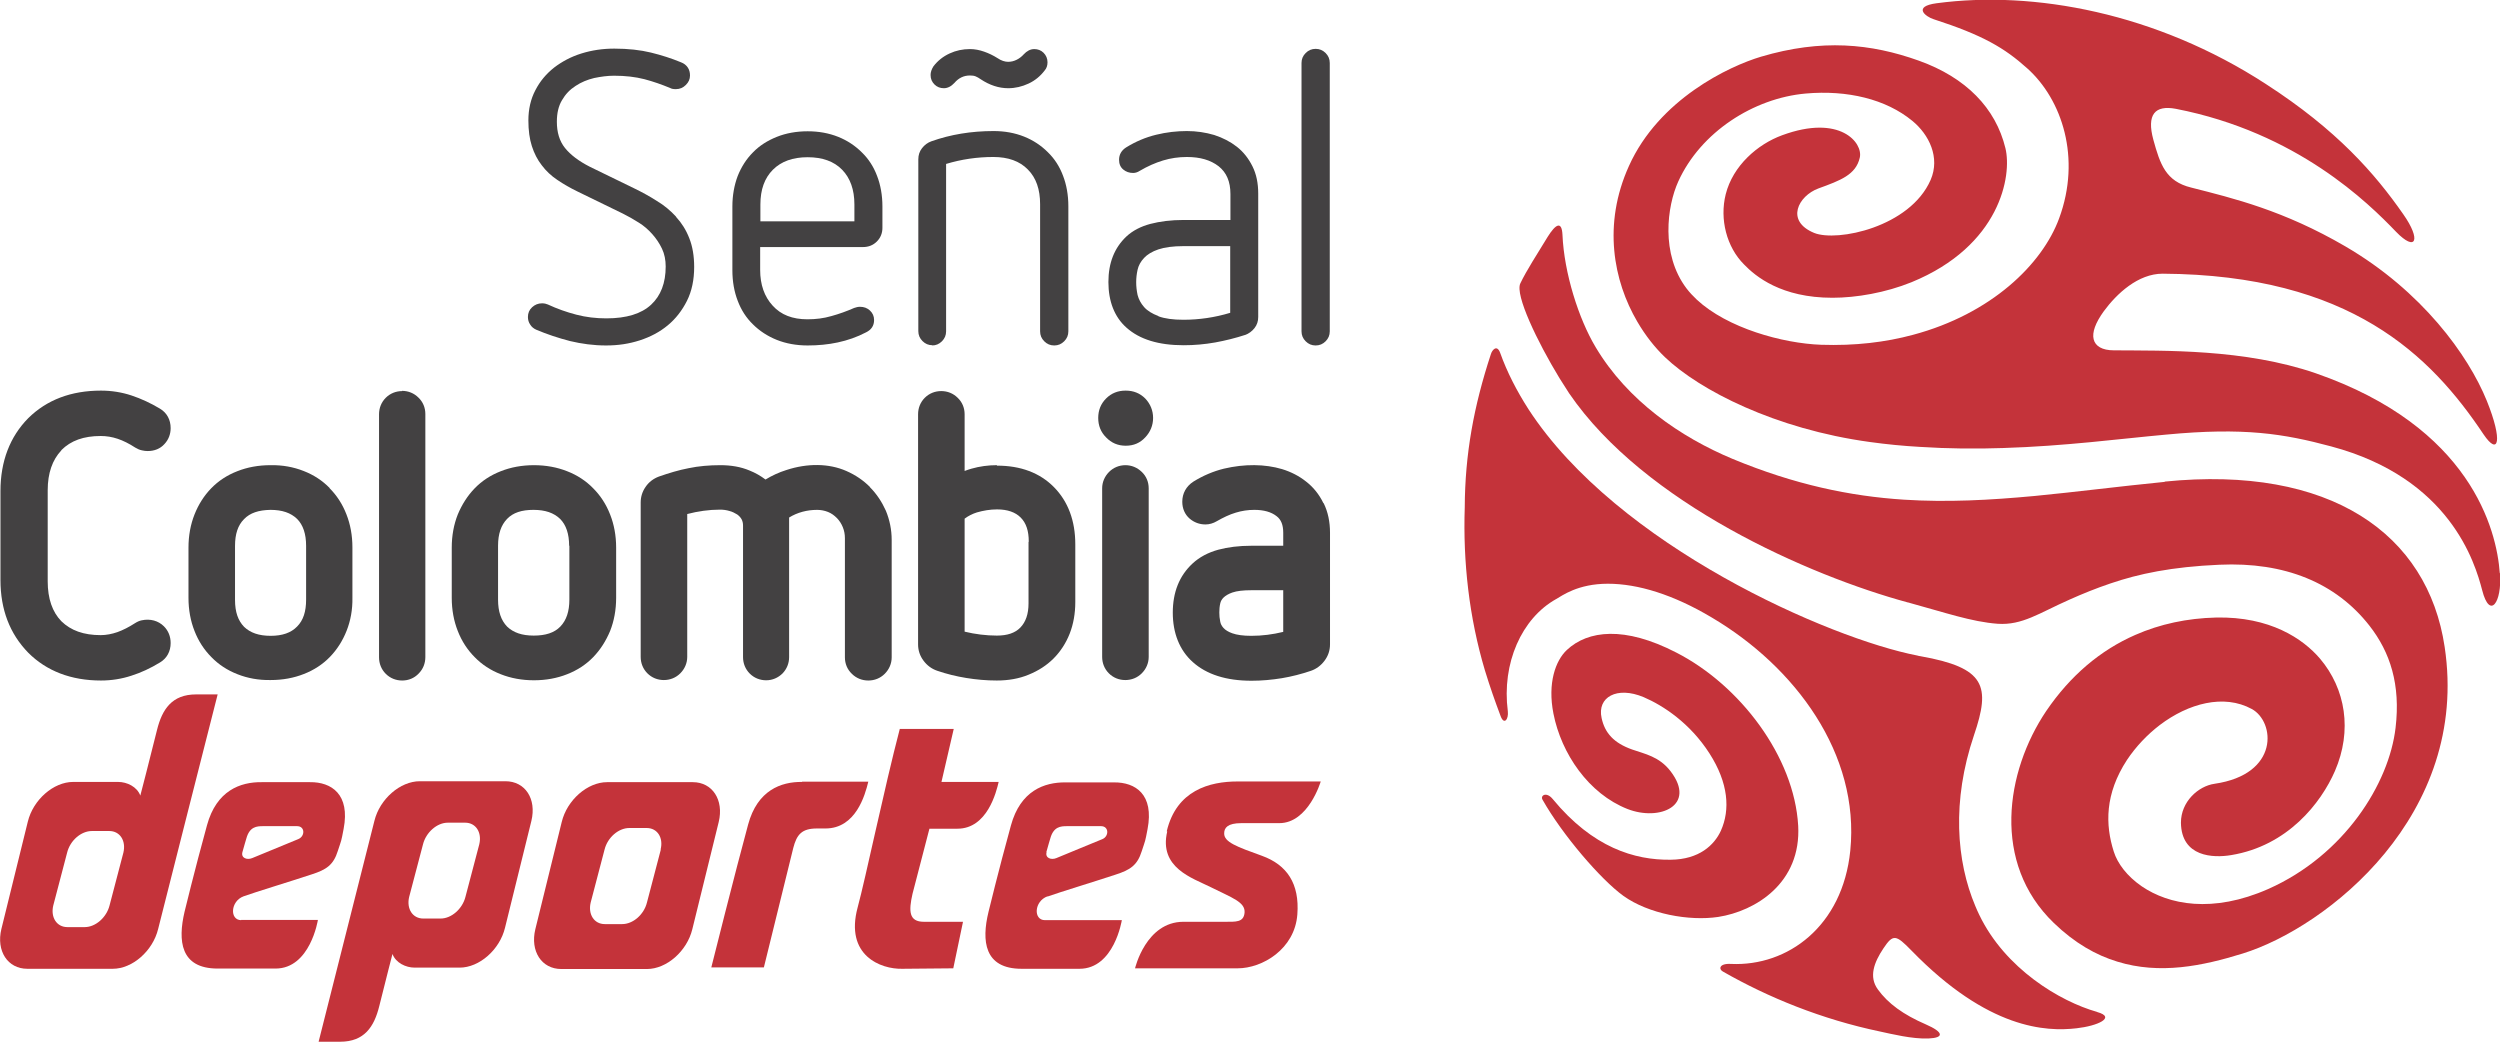
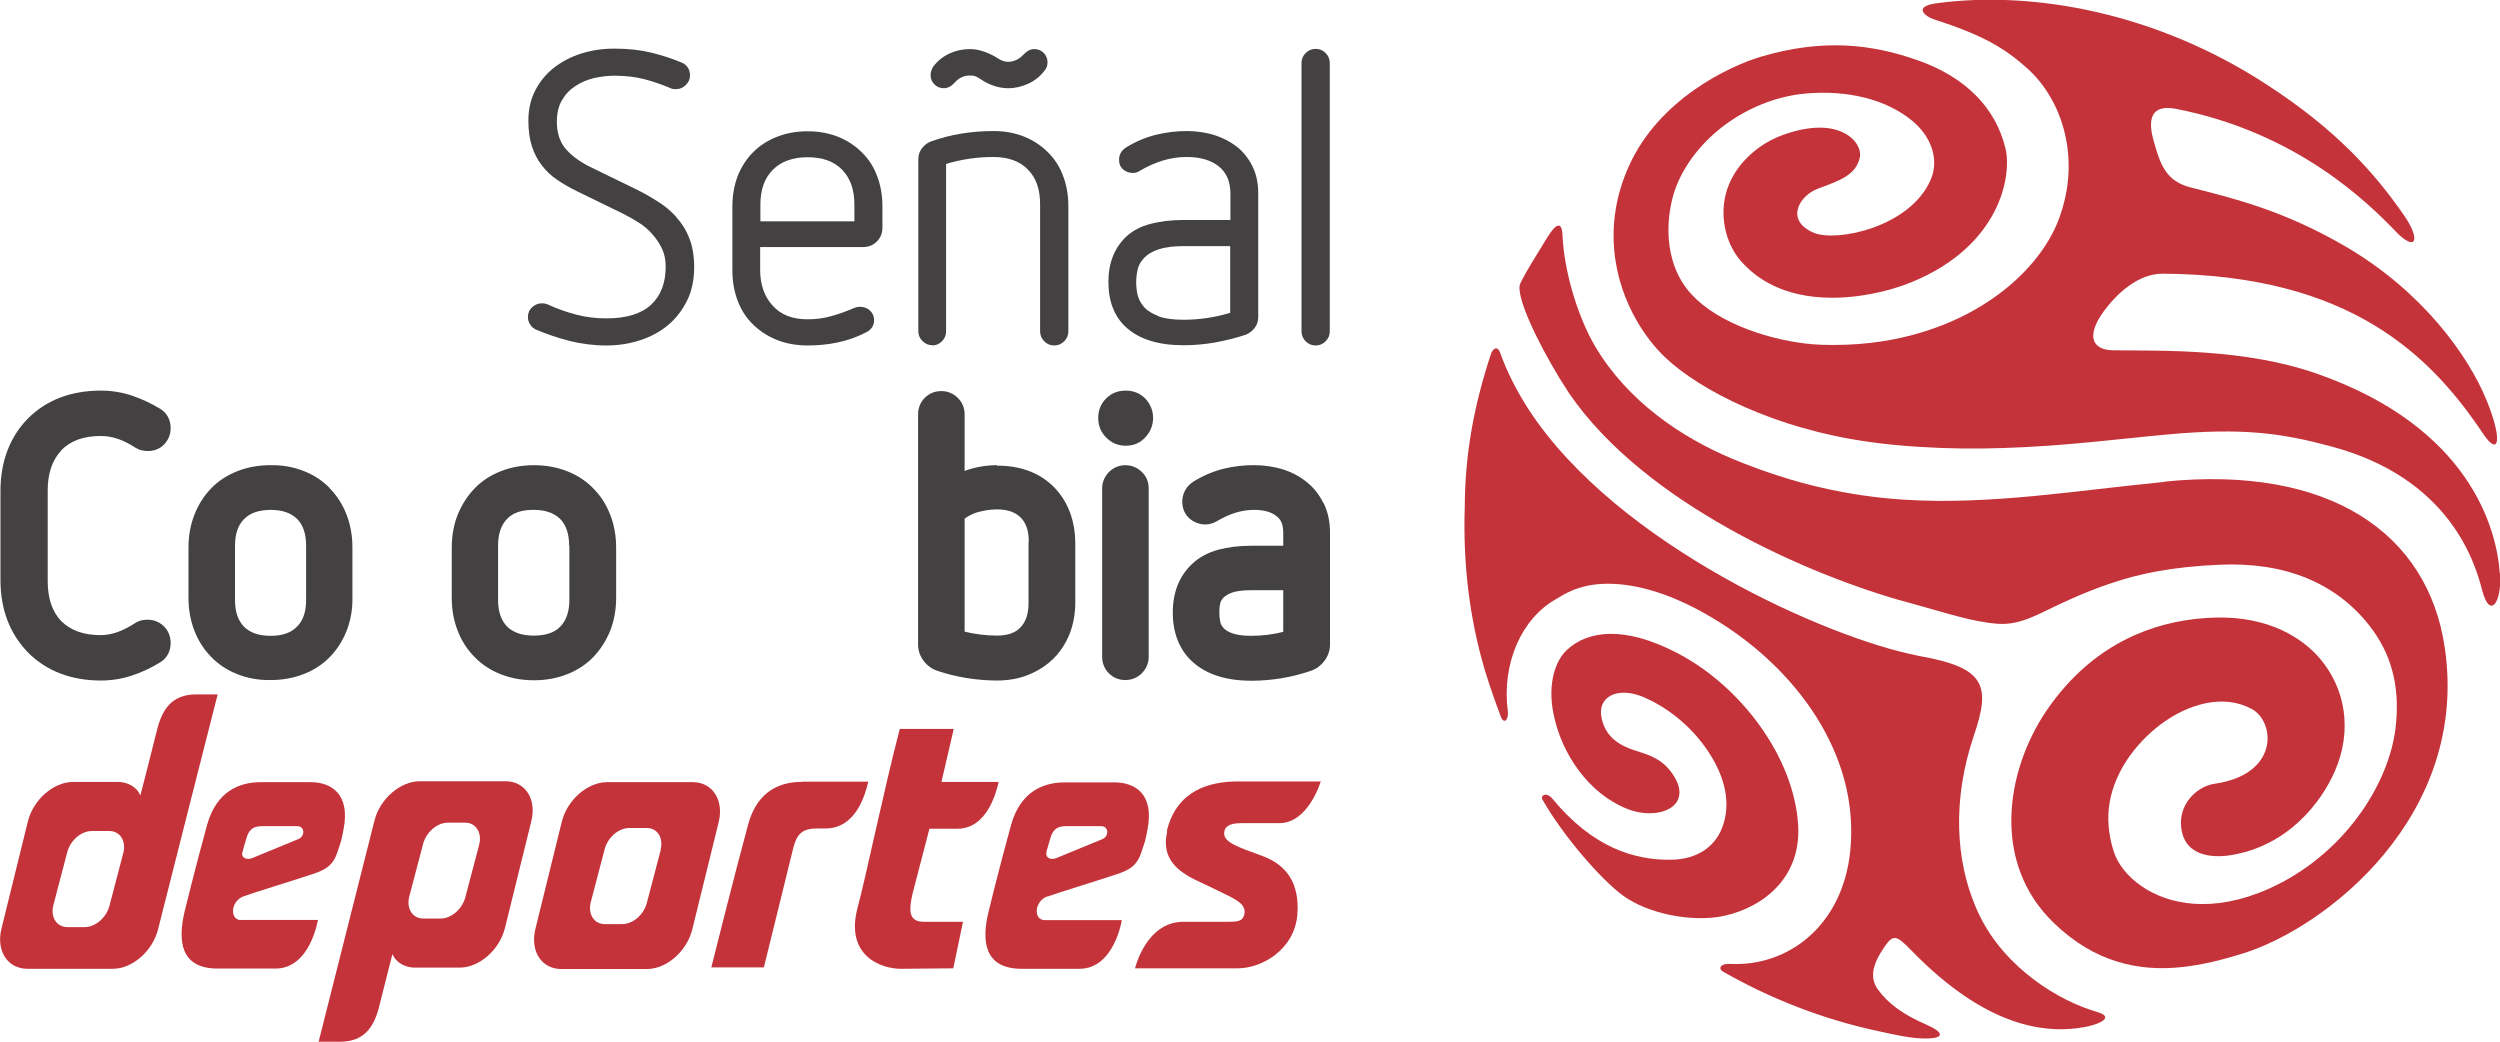
<svg xmlns="http://www.w3.org/2000/svg" id="Capa_2" viewBox="0 0 107.97 45">
  <defs>
    <style>.cls-1{fill:#434142;}.cls-1,.cls-2{stroke-width:0px;}.cls-2{fill:#c4333a;}</style>
  </defs>
  <g id="Capa_1-2">
    <path class="cls-2" d="M77.66,35.66c-.17-2.98-2.51-6.07-5.27-7.48-2.23-1.15-3.81-.96-4.72-.11-.49.46-.84,1.43-.58,2.75.34,1.73,1.52,3.46,3.2,4.12,1.39.54,2.99-.15,1.86-1.63-.49-.64-1.12-.75-1.66-.94-.79-.28-1.18-.71-1.32-1.36-.2-.9.66-1.39,1.82-.9.84.36,2,1.12,2.84,2.43.82,1.28.9,2.43.49,3.34-.28.61-.93,1.24-2.17,1.25-1.55.02-3.36-.52-5.09-2.62-.28-.34-.55-.15-.44.03.86,1.52,2.51,3.44,3.49,4.15,1.09.78,2.84,1.1,4.1.91,1.6-.25,3.59-1.46,3.45-3.95Z" />
    <path class="cls-2" d="M90.56,43.7c-1.59-.45-3.96-1.86-5.08-4.19-.06-.13-.12-.25-.17-.38-.82-1.94-1.02-4.53-.06-7.37.73-2.14.5-2.92-2.31-3.42-.04,0-.1-.02-.14-.03-3.76-.73-12.94-4.72-16.79-10.64-.5-.78-.92-1.59-1.22-2.43-.14-.38-.35-.12-.4.05-.74,2.25-1.12,4.32-1.13,6.62-.08,2.36.19,4.76.87,7.04.23.75.44,1.34.68,1.98.15.4.35.13.31-.21-.27-2.08.6-4.02,2.09-4.85.25-.14.93-.66,2.23-.66s2.83.47,4.49,1.46c3.6,2.13,6.4,5.89,5.98,10.07-.33,3.26-2.7,5-5.15,4.89-.52-.03-.54.23-.35.33,1.96,1.12,4.26,2.06,6.79,2.59.47.1,1.39.33,2.09.3.68-.03.66-.27-.12-.61-.97-.42-1.63-.9-2.07-1.51-.4-.55-.16-1.17.24-1.77.42-.63.54-.6,1.22.1,3.31,3.4,5.81,3.5,7.12,3.35.91-.1,1.72-.47.9-.7Z" />
    <path class="cls-2" d="M93.5,20.81c-2.02.2-3.86.44-5.63.61-1.93.18-3.77.28-5.64.16-2.33-.15-4.72-.65-7.4-1.76-2.25-.94-4.54-2.51-5.92-4.83-.73-1.22-1.36-3.2-1.43-4.85-.03-.61-.29-.47-.64.09-.45.74-.92,1.46-1.18,2.01-.24.49.74,2.53,1.69,4.09.14.22.28.44.42.66,3.25,4.75,10.36,7.87,14.63,9.03.03,0,.05.01.08.02,1.47.4,2.68.82,3.8.9,1.06.07,1.78-.46,3.09-1.04.58-.26,1.15-.49,1.77-.7,1.23-.42,2.65-.72,4.71-.81,2.83-.13,5.03.78,6.48,2.63.9,1.15,1.35,2.55,1.13,4.41-.28,2.41-2.21,5.5-5.49,6.96-2.42,1.07-4.31.68-5.47-.11-.64-.44-1.05-.99-1.21-1.5-.37-1.16-.39-2.49.57-3.96.38-.57.87-1.09,1.42-1.51,1.23-.93,2.76-1.35,3.97-.69,1.01.55,1.21,2.82-1.61,3.23-.7.1-1.45.77-1.45,1.68.02,1.49,1.4,1.53,2.17,1.4,2.44-.4,3.88-2.25,4.48-3.63.76-1.75.46-3.55-.64-4.85-.74-.87-2.17-1.83-4.49-1.78-1.25.03-2.42.28-3.49.75-1.51.66-2.81,1.76-3.85,3.29-1.76,2.62-2.36,6.56.33,9.15.9.87,1.82,1.39,2.74,1.67,1.84.57,3.68.19,5.42-.35,3.64-1.13,9.81-5.99,8.72-13.24-.73-4.89-4.94-7.86-12.1-7.14Z" />
    <path class="cls-2" d="M107.96,24.75c-.13-1.87-1.26-6.31-7.95-8.63-3.08-1.06-6.55-.97-8.72-.99-.5,0-.8-.18-.87-.48-.07-.29.07-.7.44-1.21.56-.76,1.48-1.62,2.54-1.62,8.11.05,11.59,3.54,13.86,6.94.65.96.84.28.14-1.45-.8-1.97-2.8-4.74-6.11-6.67-2.66-1.55-4.81-2.07-6.66-2.54-1.1-.27-1.34-1.01-1.63-2.06-.3-1.1.07-1.51.97-1.34,5.24,1.02,8.32,4.07,9.51,5.31.86.89,1.1.36.31-.76-1.22-1.75-2.85-3.63-5.93-5.62-4.74-3.08-10.04-4.05-14.22-3.49-1.05.14-.48.58-.13.69,2.13.69,3.06,1.24,4.04,2.12,1.51,1.35,2.34,3.88,1.38,6.48-.73,1.99-2.94,4.13-6.31,5.03-1.18.32-2.51.48-3.97.43-1.66-.06-4.05-.72-5.37-1.95-.16-.15-.31-.31-.44-.48-1.13-1.49-.84-3.56-.36-4.62.97-2.14,3.26-3.6,5.5-3.8,1.8-.16,3.47.24,4.61,1.18.72.59,1.21,1.58.79,2.55-.89,2.04-4.04,2.69-5.03,2.29-1.26-.52-.68-1.6.18-1.92.96-.35,1.62-.59,1.79-1.33.15-.64-.85-1.89-3.35-.97-1.07.39-2.13,1.32-2.44,2.55-.27,1.08.04,2.28.79,3.03.5.52,1.61,1.44,3.82,1.44,1.03,0,2.3-.22,3.41-.67,3.84-1.57,4.35-4.61,4.06-5.79-.42-1.73-1.7-3.05-3.74-3.78-2.07-.74-4.19-.95-6.82-.17-1.37.41-4.4,1.83-5.7,4.72-1.14,2.52-.67,4.96.36,6.72.35.6.76,1.12,1.2,1.54,1.49,1.42,4.75,3.1,8.85,3.66.72.1,1.44.17,2.15.21,1.24.08,2.44.09,3.59.05,2.66-.08,5.06-.4,7.05-.58,3.37-.32,5.08-.04,7.13.51,5.13,1.37,6.21,5.02,6.52,6.21.33,1.29.86.53.77-.73Z" />
    <path class="cls-2" d="M50.41,35.91c-.37,1.57,1.09,2.01,1.87,2.4.94.47,1.51.65,1.47,1.11-.04.42-.38.39-.86.39h-1.78c-1.62,0-2.09,2.01-2.09,2.01h4.43c1.07,0,2.47-.83,2.58-2.33.1-1.33-.45-2.14-1.53-2.53-1.08-.39-1.64-.59-1.63-.97,0-.24.15-.44.74-.44h1.64c1.26,0,1.79-1.8,1.79-1.8h-3.59c-1.21,0-2.64.38-3.06,2.15Z" />
    <path class="cls-2" d="M34.64,33.77c-.91-.01-1.93.36-2.33,1.84-.53,1.94-1.59,6.17-1.59,6.17h2.27l1.27-5.16c.15-.58.37-.84,1.02-.84h.37c1.31,0,1.71-1.44,1.85-2.02h-2.86Z" />
    <path class="cls-2" d="M40.14,35.79h1.21c1.29,0,1.68-1.59,1.78-2.02h-2.47l.53-2.29h-2.33c-.67,2.56-1.47,6.42-1.82,7.71-.56,2.08,1,2.67,1.92,2.65l2.21-.02.42-2.01s-.71,0-1.69,0c-.65,0-.66-.46-.49-1.21l.73-2.81Z" />
    <path class="cls-2" d="M45.24,38.72c.53-.19,1.95-.62,2.95-.95.62-.2.93-.4,1.12-1.01.16-.49.14-.37.25-.95.29-1.5-.52-2.03-1.45-2.02h-2.09c-.92-.01-1.95.36-2.36,1.86-.54,1.96-.97,3.74-.97,3.74-.3,1.24-.19,2.45,1.43,2.45h2.5c1.5,0,1.83-2.1,1.83-2.1h-3.32c-.51,0-.47-.82.11-1.03ZM45.19,36.8c.05-.19.17-.59.17-.59.14-.51.45-.53.72-.53h1.47c.35,0,.35.44.06.56-.28.11-1.69.7-1.99.82-.22.09-.49,0-.42-.26Z" />
    <path class="cls-2" d="M29.92,33.78h-3.7c-.85,0-1.73.77-1.96,1.72l-1.14,4.63c-.23.95.27,1.72,1.12,1.72h3.7c.85,0,1.73-.77,1.96-1.72l1.14-4.63c.23-.95-.27-1.72-1.12-1.72ZM28.54,36.69l-.6,2.29c-.13.52-.6.93-1.07.93h-.75c-.46,0-.73-.42-.61-.93l.6-2.29c.13-.52.6-.93,1.07-.93h.75c.46,0,.73.42.6.93Z" />
    <path class="cls-2" d="M8.47,29.99c-1.05,0-1.47.65-1.69,1.54-.29,1.18-.72,2.83-.72,2.83-.14-.38-.57-.59-.96-.59h-1.94c-.85,0-1.73.77-1.96,1.72L.06,40.12c-.23.95.27,1.72,1.12,1.72h3.69c.85,0,1.73-.77,1.96-1.72,0,0,2.51-9.92,2.57-10.13h-.93ZM5.33,36.82l-.6,2.29c-.13.51-.6.93-1.07.93h-.75c-.46,0-.73-.42-.61-.93l.6-2.29c.13-.52.6-.93,1.07-.93h.75c.46,0,.73.42.61.93Z" />
    <path class="cls-2" d="M21.83,33.74h-3.7c-.85,0-1.73.77-1.96,1.71,0,0-2.36,9.33-2.41,9.54h.93c1.05,0,1.47-.65,1.69-1.54.29-1.17.57-2.25.57-2.25.14.38.57.59.96.59h1.94c.85,0,1.73-.77,1.96-1.72l1.14-4.62c.23-.95-.27-1.71-1.12-1.71ZM20.7,36.46l-.6,2.28c-.13.51-.6.93-1.07.93h-.75c-.46,0-.73-.42-.61-.93l.6-2.28c.13-.51.6-.93,1.07-.93h.75c.46,0,.73.42.61.93Z" />
    <path class="cls-2" d="M10.42,39.74c-.51,0-.47-.82.1-1.03.53-.19,1.95-.62,2.95-.95.62-.2.93-.4,1.12-1.01.16-.49.14-.37.25-.95.29-1.5-.53-2.03-1.45-2.02h-2.09c-.92-.01-1.95.36-2.36,1.86-.54,1.96-.97,3.74-.97,3.74-.29,1.24-.19,2.45,1.43,2.45h2.5c1.5,0,1.83-2.1,1.83-2.1h-3.32ZM10.47,36.8c.05-.19.17-.59.17-.59.14-.51.45-.53.72-.53h1.47c.35,0,.35.44.05.56-.27.11-1.69.7-1.99.82-.22.09-.49,0-.42-.26Z" />
    <path class="cls-1" d="M29.2,9.36c-.24-.26-.51-.49-.83-.68-.31-.2-.64-.38-.97-.54l-1.93-.94c-.47-.24-.83-.51-1.07-.81-.24-.3-.35-.68-.35-1.13,0-.37.07-.68.22-.93.15-.26.34-.46.59-.62.24-.16.51-.27.8-.34.29-.06.58-.1.86-.1.49,0,.92.05,1.31.15.38.1.75.23,1.11.38.07.04.15.05.25.05.17,0,.31-.06.43-.18.12-.12.18-.25.18-.41,0-.13-.03-.25-.1-.35-.07-.1-.16-.17-.29-.22-.41-.17-.85-.31-1.3-.42-.45-.11-.98-.17-1.58-.17-.5,0-.97.07-1.42.21-.45.14-.84.35-1.18.61-.34.27-.61.59-.81.98-.2.38-.3.82-.3,1.3,0,.43.05.8.15,1.11.1.31.24.59.43.83.18.24.4.45.67.63.26.18.56.35.89.51l1.93.94c.24.12.47.25.69.39.23.14.42.31.59.5.17.19.31.4.42.63.11.23.16.49.16.77,0,.71-.21,1.26-.63,1.65-.42.39-1.06.59-1.93.59-.45,0-.88-.05-1.3-.16-.42-.11-.82-.25-1.23-.44-.07-.03-.15-.05-.25-.05-.17,0-.31.06-.43.17-.12.11-.18.25-.18.42,0,.12.03.23.1.33.06.1.15.17.26.22.47.2.96.36,1.46.49.5.12,1.02.19,1.55.19s.99-.07,1.46-.22c.46-.15.86-.36,1.21-.65.34-.28.62-.64.83-1.06.21-.42.31-.91.31-1.46,0-.47-.07-.89-.21-1.24-.14-.36-.33-.66-.57-.92Z" />
    <path class="cls-1" d="M37.22,6.58c-.28-.28-.62-.51-1.02-.67-.4-.16-.84-.24-1.32-.24s-.93.08-1.33.24c-.4.16-.75.38-1.03.67-.28.28-.5.62-.66,1.02-.15.4-.23.84-.23,1.32v2.75c0,.49.08.93.23,1.32.15.4.37.74.66,1.02.28.28.63.51,1.03.67.4.16.85.24,1.33.24.45,0,.88-.04,1.3-.13.42-.09.83-.23,1.23-.44.22-.11.34-.28.34-.53,0-.16-.06-.3-.18-.41-.12-.11-.26-.16-.43-.16-.08,0-.17.02-.25.05-.32.14-.65.26-.98.35-.34.1-.68.14-1.04.14-.64,0-1.14-.19-1.5-.59-.36-.39-.54-.91-.54-1.54v-.99h4.44c.24,0,.44-.08.6-.24.16-.16.24-.36.24-.59v-.92c0-.49-.08-.93-.23-1.32-.15-.4-.37-.74-.66-1.02ZM36.9,9.56h-4.06v-.73c0-.64.18-1.14.54-1.5.36-.36.86-.54,1.5-.54s1.14.18,1.49.54c.35.36.53.86.53,1.5v.73Z" />
    <path class="cls-1" d="M40.76,3.81c.17,0,.32-.08.46-.23.18-.21.4-.32.67-.32.1,0,.18.01.25.04.07.03.14.07.21.12.39.26.79.39,1.19.39.31,0,.6-.07.88-.2.28-.13.51-.32.7-.57.08-.09.12-.21.12-.35,0-.16-.06-.3-.17-.41s-.25-.16-.4-.16c-.17,0-.32.08-.46.23-.08.09-.18.17-.3.23-.12.06-.24.09-.37.09-.14,0-.3-.05-.46-.16-.19-.12-.38-.21-.58-.28-.2-.07-.4-.11-.61-.11-.31,0-.6.06-.88.19s-.51.31-.7.56c-.08.13-.12.25-.12.37,0,.17.06.3.17.41.11.11.25.16.4.16Z" />
    <path class="cls-1" d="M40.25,14.92c.17,0,.31-.06.43-.18.12-.12.18-.26.18-.43v-7.23c.66-.2,1.34-.3,2.04-.3.64,0,1.14.18,1.49.54.36.36.53.86.53,1.5v5.49c0,.17.06.31.18.43.12.12.26.18.43.18s.31-.06.43-.18c.12-.12.18-.26.18-.43v-5.4c0-.49-.08-.93-.23-1.32-.15-.4-.37-.74-.66-1.02-.28-.28-.62-.51-1.02-.67-.4-.16-.84-.24-1.32-.24-.97,0-1.86.15-2.68.44-.17.06-.3.16-.41.3-.11.14-.16.3-.16.48v7.42c0,.17.06.31.18.43.12.12.26.18.43.18Z" />
    <path class="cls-1" d="M53.77,14.47c.16-.06.3-.16.41-.3.11-.14.16-.3.16-.48v-5.33c0-.45-.08-.84-.25-1.18-.17-.34-.39-.62-.67-.84-.28-.22-.61-.39-.98-.51-.37-.11-.77-.17-1.18-.17-.44,0-.88.05-1.33.16-.45.11-.88.29-1.3.55-.2.13-.3.31-.3.53,0,.18.06.32.18.42.12.1.26.15.43.15.09,0,.19-.03.28-.09.34-.2.68-.35,1.01-.45.33-.1.67-.15,1.03-.15.57,0,1.02.13,1.37.4.34.27.51.66.51,1.2v1.12h-2.02c-.54,0-1.02.06-1.44.17-.41.11-.76.29-1.03.54-.52.49-.78,1.14-.78,1.97s.26,1.51.78,1.97c.57.51,1.39.76,2.47.76.46,0,.91-.04,1.36-.12.44-.08.88-.19,1.31-.33ZM50.03,13.65c-.27-.1-.48-.23-.62-.39-.14-.16-.23-.33-.28-.52-.04-.19-.06-.37-.06-.55s.02-.36.06-.54c.04-.18.13-.35.28-.51.14-.15.35-.28.62-.37.27-.09.63-.14,1.08-.14h2.02v2.88c-.66.2-1.34.3-2.02.3-.45,0-.81-.05-1.08-.15Z" />
    <path class="cls-1" d="M56.82,14.92c.17,0,.31-.06.43-.18.12-.12.18-.26.18-.43V2.72c0-.17-.06-.31-.18-.43-.12-.12-.26-.18-.43-.18s-.31.06-.43.18c-.12.12-.18.26-.18.43v11.59c0,.17.06.31.18.43.12.12.26.18.43.18Z" />
    <path class="cls-1" d="M2.65,19.44c.41-.41.96-.61,1.7-.61.25,0,.49.04.73.12.24.08.5.21.76.38.1.06.19.1.29.12.08.02.17.03.25.03.29,0,.54-.1.72-.3.18-.19.27-.43.27-.69,0-.36-.16-.66-.46-.84-.4-.24-.81-.43-1.23-.57-.42-.14-.87-.21-1.32-.21-1.29,0-2.34.4-3.14,1.19C.43,18.86.02,19.92.02,21.21v3.84c0,1.27.4,2.32,1.2,3.14.79.79,1.85,1.2,3.14,1.2.45,0,.9-.07,1.32-.21.41-.13.82-.32,1.23-.57.3-.18.46-.48.46-.84,0-.28-.1-.53-.29-.72-.24-.24-.59-.34-.96-.26-.1.02-.19.06-.3.13-.25.16-.5.29-.75.38-.23.08-.48.13-.72.13-.74,0-1.29-.2-1.7-.6-.39-.4-.59-.98-.59-1.72v-3.94c0-.73.2-1.31.59-1.72Z" />
    <path class="cls-1" d="M14.24,21.08c-.31-.32-.69-.57-1.13-.74-.43-.17-.91-.26-1.43-.25-.52,0-1,.09-1.43.26-.44.17-.82.42-1.13.74-.31.32-.55.7-.72,1.13-.17.43-.26.91-.26,1.43v2.17c0,.52.09,1,.26,1.43.17.44.42.82.73,1.13.31.32.69.57,1.13.74.43.17.91.26,1.43.25.52,0,1-.09,1.43-.26.44-.17.82-.42,1.13-.74.31-.32.55-.7.72-1.13.17-.43.26-.91.25-1.43v-2.17c0-.52-.09-1-.26-1.43-.17-.44-.42-.82-.73-1.13ZM13.22,23.57v2.33c0,.51-.12.89-.39,1.16-.26.27-.64.4-1.14.4-.51,0-.88-.13-1.15-.39-.26-.27-.39-.64-.39-1.16v-2.33c0-.51.12-.89.39-1.16.26-.27.63-.39,1.14-.4.51,0,.88.13,1.15.39.26.26.39.65.39,1.16Z" />
-     <path class="cls-1" d="M17.37,16.89c-.27,0-.52.1-.71.29-.19.19-.29.44-.29.71v10.5c0,.27.1.52.29.71.19.19.44.29.71.29s.52-.1.71-.3c.19-.19.29-.44.29-.71v-10.5c0-.27-.1-.52-.3-.71-.19-.19-.44-.29-.71-.29Z" />
    <path class="cls-1" d="M25.62,21.09c-.31-.32-.69-.57-1.13-.74-.43-.17-.91-.26-1.43-.26s-1,.09-1.43.26c-.44.17-.82.42-1.13.74-.31.32-.55.7-.73,1.13-.17.43-.26.91-.26,1.43v2.17c0,.52.09,1,.26,1.43.17.44.42.82.73,1.13.31.32.69.57,1.13.74.43.17.91.26,1.43.26s1-.09,1.43-.26c.44-.17.82-.42,1.13-.74.31-.32.55-.7.73-1.13.17-.43.26-.91.26-1.43v-2.17c0-.52-.09-1-.26-1.43-.17-.44-.42-.82-.73-1.13ZM24.59,23.57v2.33c0,.51-.13.89-.39,1.16-.26.27-.64.39-1.15.39s-.88-.13-1.15-.39c-.26-.27-.39-.65-.39-1.16v-2.33c0-.51.13-.89.39-1.16.26-.27.63-.39,1.14-.39s.88.13,1.15.39c.26.26.39.65.39,1.16Z" />
-     <path class="cls-1" d="M37.57,21.03c-.29-.29-.63-.52-1.02-.69-.75-.33-1.68-.34-2.59-.04-.32.1-.62.24-.9.41-.21-.16-.44-.29-.69-.39-.38-.16-.8-.23-1.26-.23-.48,0-.94.04-1.37.13-.42.08-.85.21-1.28.36-.24.09-.44.24-.58.45-.14.2-.21.43-.21.67v6.67c0,.27.1.52.29.71.19.19.44.29.71.29s.52-.1.71-.29c.19-.19.3-.44.3-.71v-6.17c.46-.12.94-.19,1.42-.19.14,0,.28.02.41.06.12.03.23.09.33.15.08.06.14.12.19.21.04.08.06.16.06.27v5.68c0,.27.1.52.29.71.19.19.44.29.71.29s.52-.11.71-.3c.18-.19.28-.43.28-.7v-6.03c.36-.22.77-.33,1.21-.33.16,0,.32.03.47.09.15.06.27.15.38.26.11.11.2.25.26.4.06.15.09.3.09.47v5.15c0,.27.1.52.3.71.19.19.44.29.71.29s.52-.1.71-.29c.19-.19.3-.44.3-.71v-5.07c0-.45-.09-.87-.25-1.26-.17-.38-.4-.73-.69-1.02Z" />
    <path class="cls-1" d="M43.05,20.09c-.37,0-.74.05-1.09.15-.1.03-.2.06-.3.1v-2.45c0-.27-.1-.52-.3-.71-.19-.19-.44-.29-.71-.29s-.52.1-.71.29c-.19.19-.29.44-.29.71v9.94c0,.26.08.5.24.71.15.2.35.35.59.43.41.14.82.24,1.25.31.43.07.87.11,1.32.11.5,0,.96-.08,1.37-.25.42-.17.78-.4,1.08-.7.3-.3.54-.67.7-1.08.16-.41.24-.87.24-1.36v-2.49c0-1.02-.31-1.85-.92-2.47-.61-.62-1.44-.93-2.46-.93ZM44.42,23.41v2.65c0,.46-.12.8-.35,1.04-.23.24-.57.35-1.02.35s-.94-.06-1.39-.17v-4.88c.16-.12.34-.21.53-.27.28-.08.57-.13.87-.13.45,0,.79.12,1.02.35.24.24.35.58.35,1.04Z" />
    <path class="cls-1" d="M48.61,16.87c-.33,0-.61.11-.84.34-.23.23-.34.51-.34.84s.11.61.34.84c.23.24.51.36.85.36s.62-.12.84-.36c.22-.23.34-.52.34-.84s-.12-.61-.34-.84c-.23-.23-.51-.34-.84-.34Z" />
    <path class="cls-1" d="M48.61,20.09c-.27,0-.52.1-.71.29-.19.19-.3.44-.3.71v7.28c0,.27.1.52.29.71.19.19.44.29.71.29s.52-.1.71-.29c.19-.19.3-.44.3-.71v-7.28c0-.27-.1-.52-.3-.71s-.44-.29-.71-.29Z" />
    <path class="cls-1" d="M57.15,21.72c-.18-.37-.43-.68-.74-.92-.3-.24-.65-.42-1.04-.54-.74-.22-1.62-.23-2.51-.02-.45.11-.9.3-1.32.56-.31.2-.48.51-.48.87,0,.29.11.55.32.73.19.16.42.25.68.25.17,0,.34-.05.49-.14.28-.16.55-.29.82-.37.26-.08.53-.12.8-.12.41,0,.73.09.96.27.2.15.29.38.29.72v.56h-1.38c-.53,0-1.01.06-1.42.17-.44.12-.82.32-1.12.6-.57.53-.85,1.24-.85,2.12s.29,1.62.86,2.13c.6.54,1.45.81,2.54.81.44,0,.88-.04,1.31-.11.42-.07.85-.18,1.26-.32.23-.08.43-.23.58-.43.16-.21.24-.45.24-.71v-4.82c0-.48-.09-.9-.27-1.27ZM54.04,25.49h1.38v1.8c-.45.11-.91.17-1.38.17-.35,0-.63-.04-.82-.11-.17-.06-.3-.14-.38-.23-.08-.09-.12-.17-.14-.27-.03-.14-.04-.27-.04-.4s.01-.26.04-.39c.02-.09.06-.17.14-.25.08-.08.21-.16.38-.22.2-.07.48-.1.83-.1Z" />
  </g>
</svg>